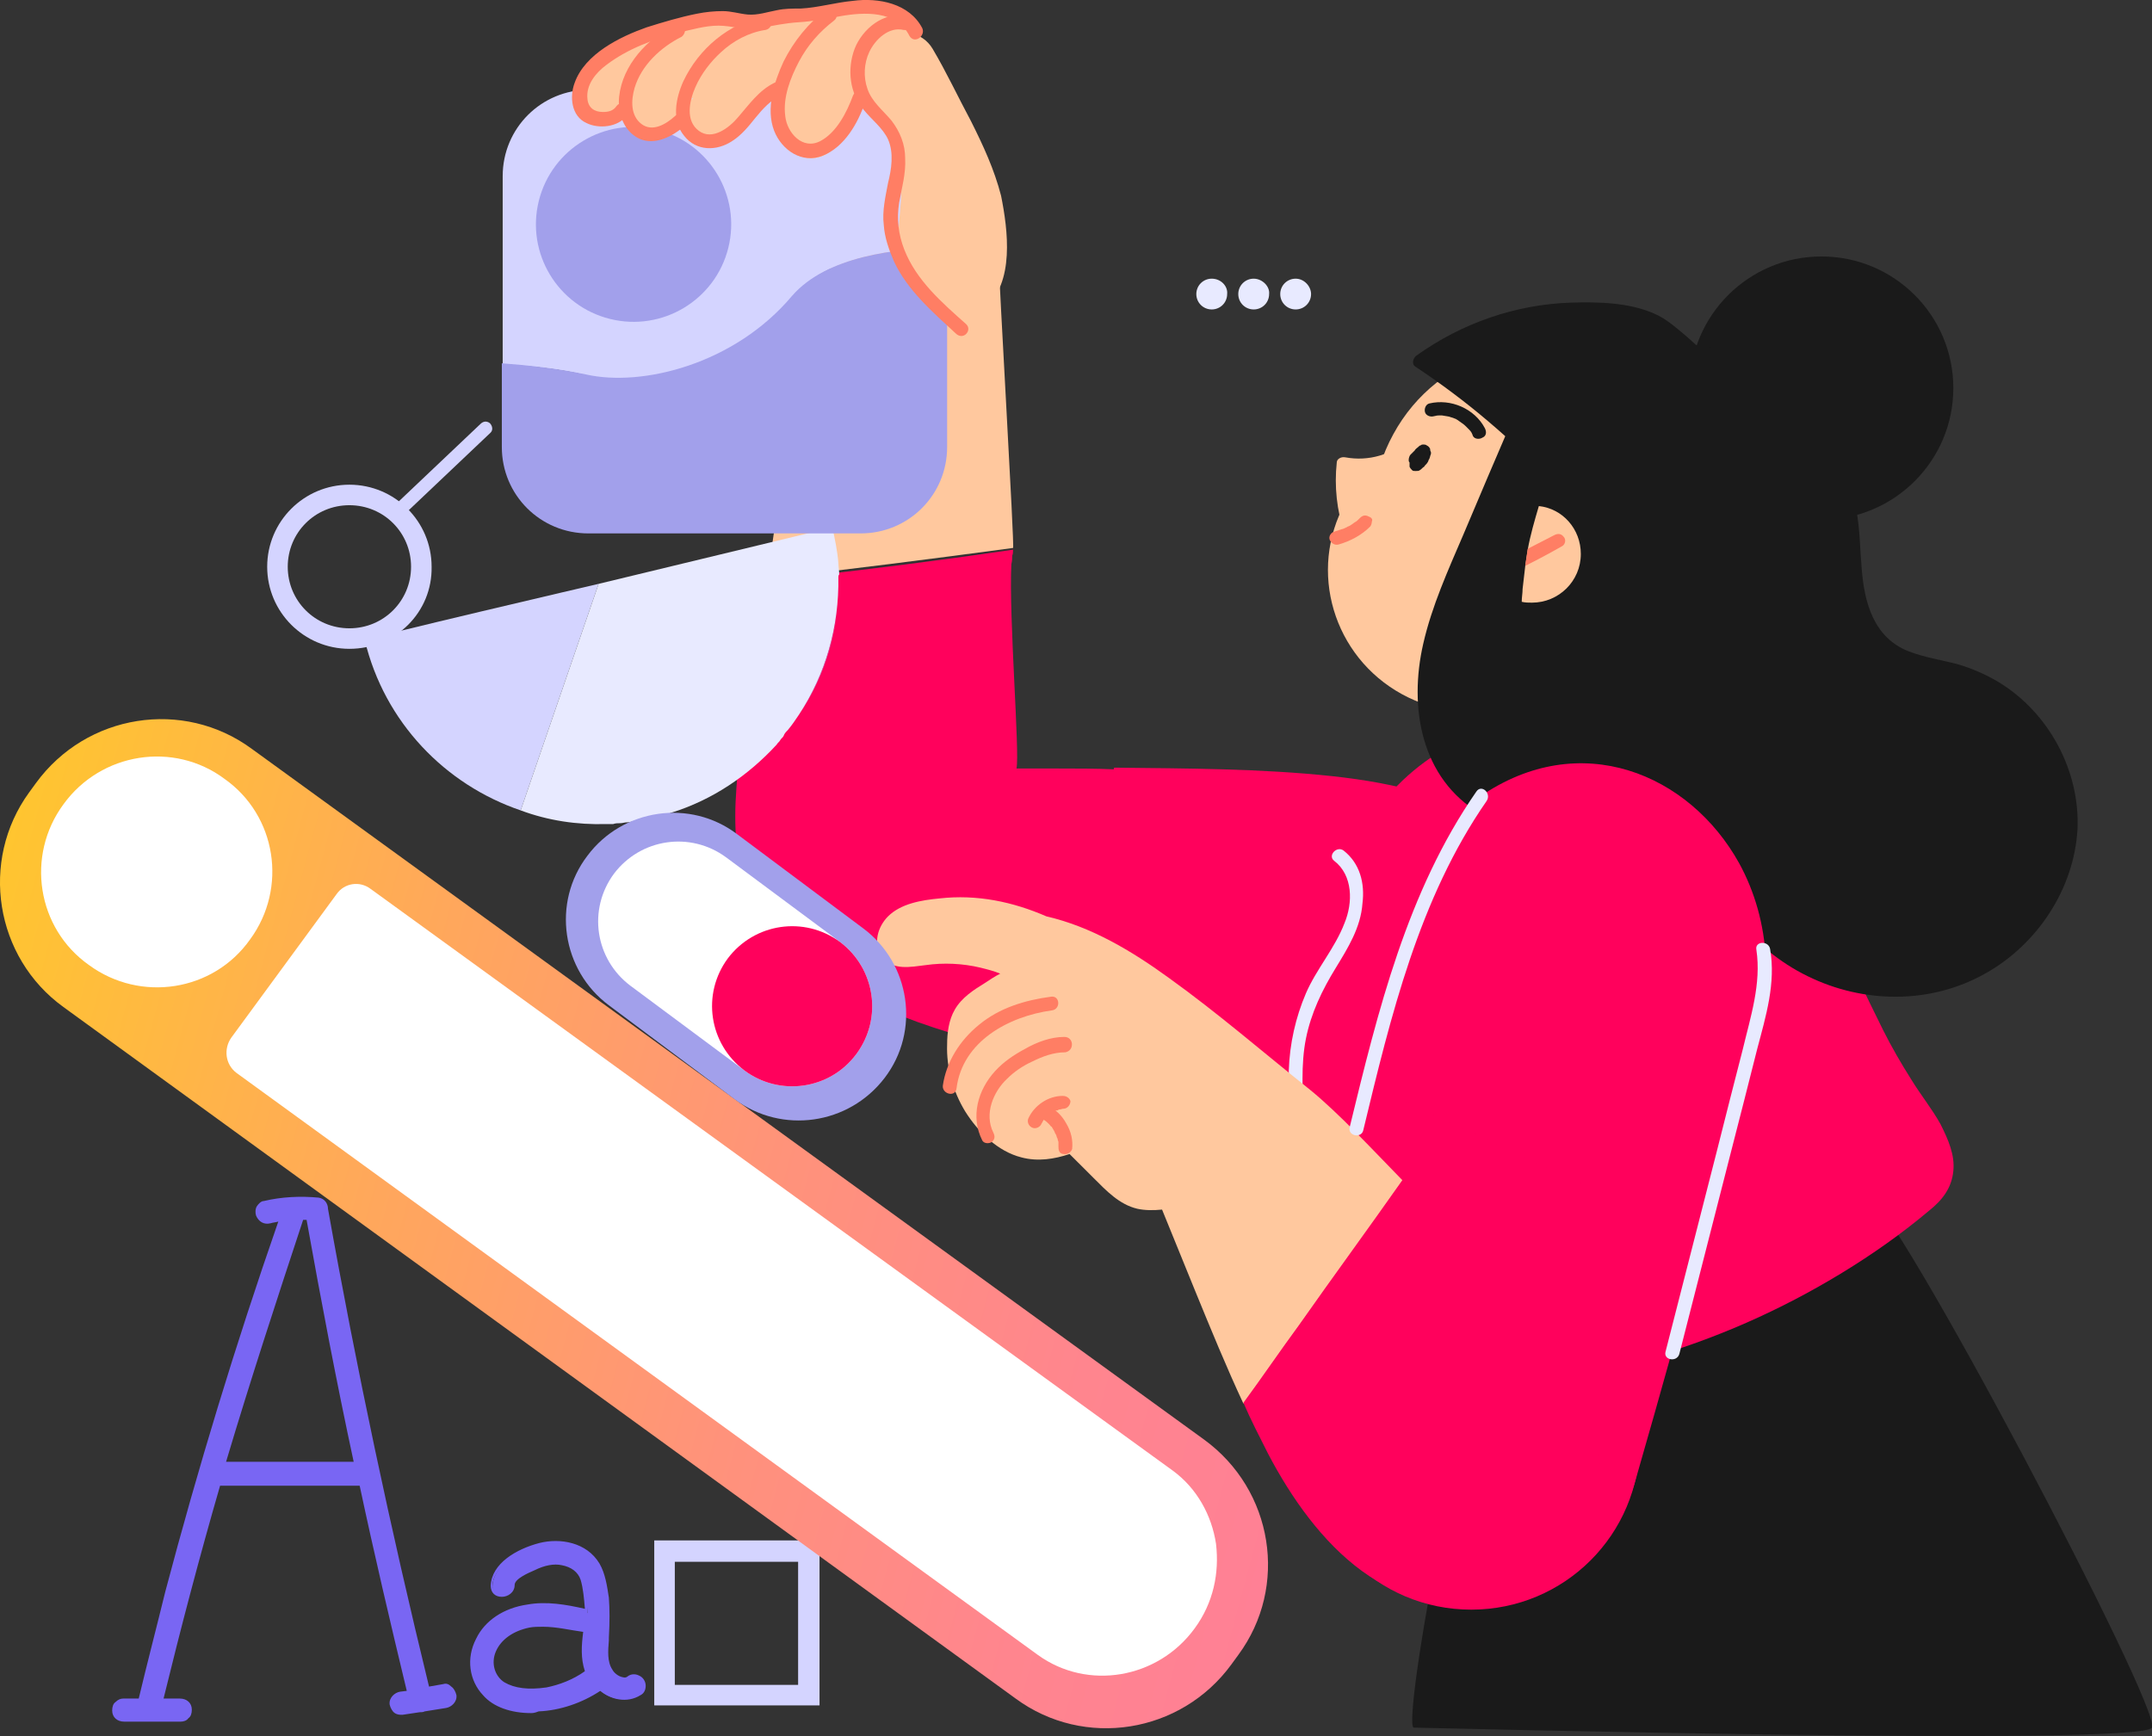
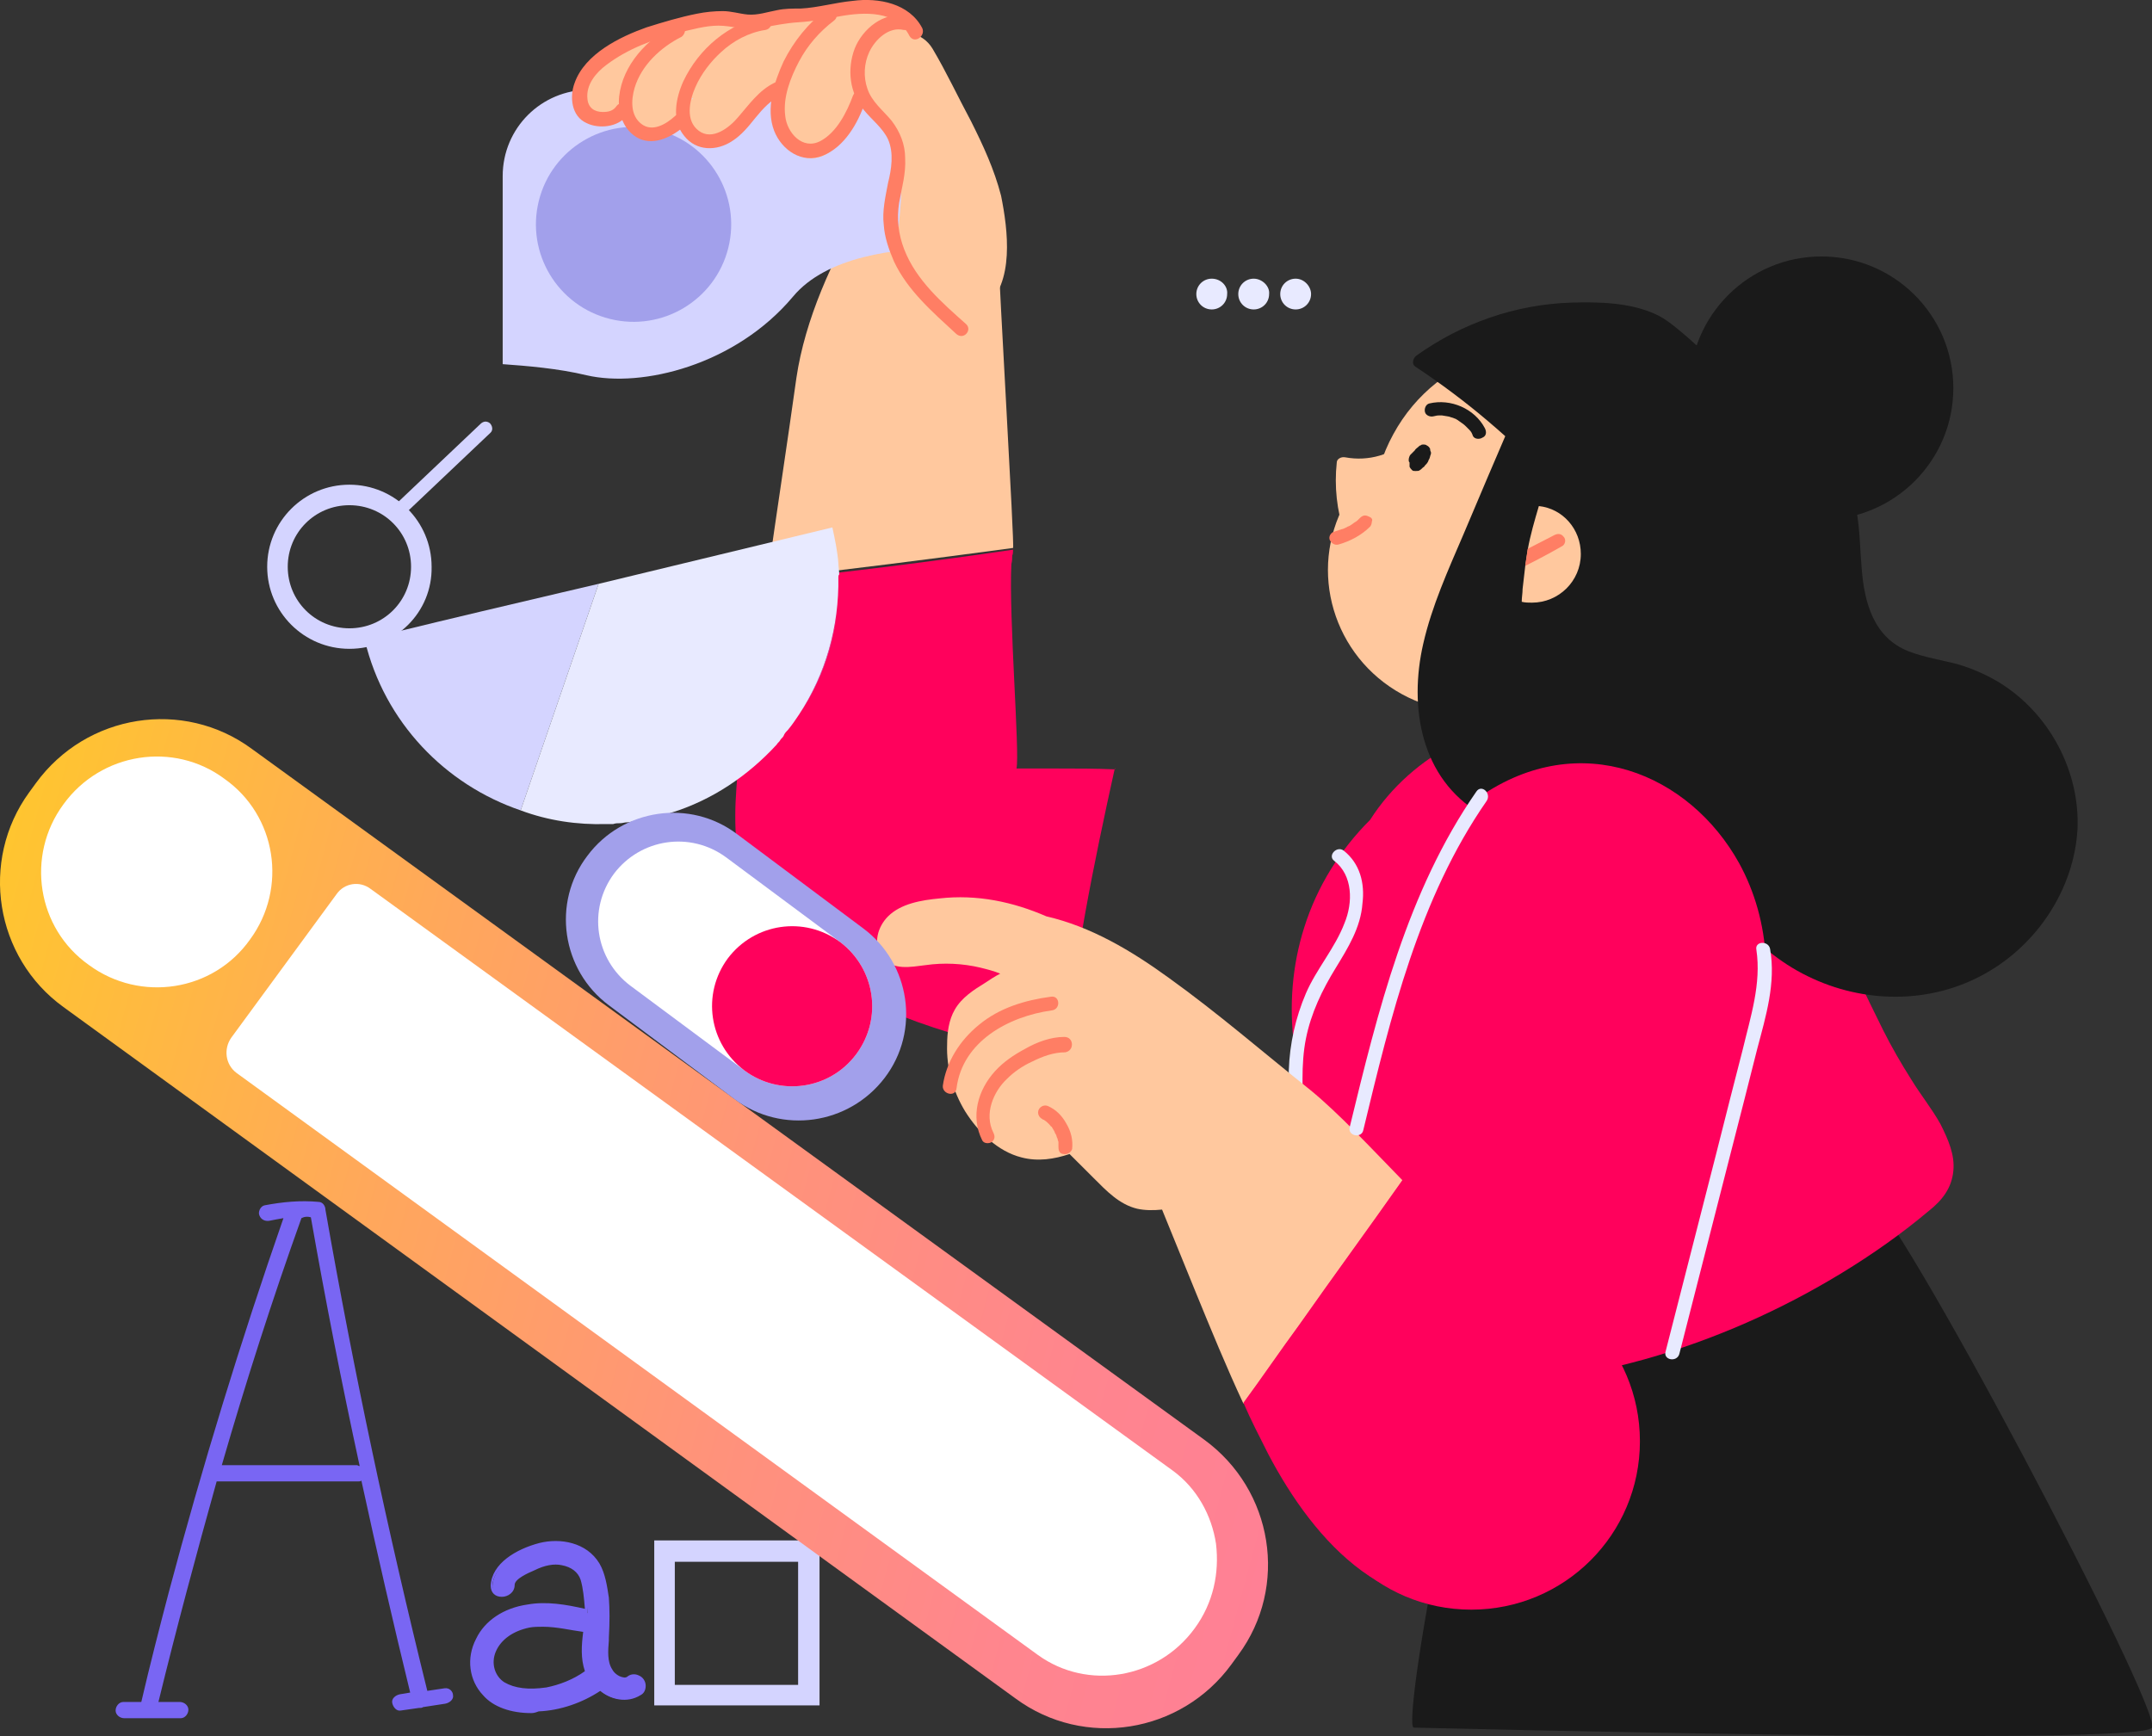
<svg xmlns="http://www.w3.org/2000/svg" width="378" height="305" viewBox="0 0 378 305" fill="none">
  <rect x="0" y="0" width="378" height="305" fill="#333333" stroke="none" />
  <g clip-path="url(#clip0_842_4231)">
    <path d="M78.067 296.59L75.059 297.041C68.139 269.109 62.123 240.876 57.159 212.494C57.159 211.893 56.708 211.142 55.956 211.142C52.797 210.842 49.638 211.142 46.479 211.743C45.727 211.893 45.276 212.944 45.577 213.545C45.878 214.296 46.63 214.596 47.382 214.446C48.134 214.296 48.886 214.146 49.788 213.996C42.268 235.62 35.499 257.696 29.633 279.771C27.978 286.078 26.323 292.536 24.819 298.993H21.66C20.908 298.993 20.307 299.744 20.307 300.495C20.307 301.246 21.059 301.846 21.811 301.846H31.738C32.49 301.846 33.092 301.095 33.092 300.345C33.092 299.594 32.34 298.993 31.588 298.993H27.828C30.986 286.078 34.446 273.163 38.056 260.249H62.875C63.176 260.249 63.326 260.249 63.477 260.098C66.184 272.563 69.042 285.027 72.05 297.341L70.245 297.641C69.493 297.792 68.741 298.392 68.892 299.143C69.042 299.894 69.644 300.645 70.396 300.495L73.555 300.044C73.855 300.044 74.156 300.044 74.307 299.894L78.218 299.293C78.97 299.143 79.722 298.543 79.571 297.792C79.571 297.191 78.97 296.44 78.067 296.59ZM62.724 257.395H38.959C43.17 242.829 47.833 228.262 52.947 213.996C53.549 213.695 54 213.695 54.602 213.845C57.159 228.412 60.017 242.979 63.176 257.545C62.875 257.545 62.875 257.395 62.724 257.395Z" fill="#7966F3" />
-     <path d="M31.738 302.447H21.811C20.608 302.447 19.705 301.696 19.705 300.495C19.705 299.894 19.855 299.293 20.307 298.993C20.758 298.543 21.209 298.392 21.66 298.392H24.368C25.872 292.085 27.527 285.778 29.031 279.621C34.747 257.996 41.365 236.221 48.886 214.596C48.435 214.746 47.984 214.746 47.532 214.897C46.329 215.197 45.426 214.596 44.975 213.545C44.825 213.094 44.825 212.344 45.126 211.893C45.426 211.443 45.878 210.992 46.329 210.992C49.488 210.241 52.797 210.091 55.956 210.391C57.009 210.542 57.61 211.443 57.61 212.344C62.574 240.276 68.591 268.508 75.36 296.29L77.917 295.839C78.368 295.689 78.819 295.839 79.27 296.29C79.722 296.59 80.023 297.191 80.173 297.792C80.323 298.993 79.27 299.894 78.368 300.044L74.608 300.645C74.307 300.795 74.006 300.795 73.705 300.795L70.697 301.246C70.246 301.246 69.794 301.246 69.343 300.945C68.892 300.645 68.591 300.044 68.441 299.444C68.29 298.242 69.343 297.341 70.246 297.191L71.449 297.041C68.591 285.177 65.733 273.013 63.176 260.999C63.025 260.999 38.658 260.999 38.658 260.999C35.048 273.464 31.738 286.078 28.73 298.392H31.588C32.791 298.392 33.694 299.143 33.694 300.345C33.694 300.945 33.544 301.546 33.092 301.846C32.791 302.297 32.19 302.447 31.738 302.447ZM21.66 299.594C21.36 299.594 21.209 299.744 21.209 299.894C21.059 300.044 20.908 300.345 20.908 300.495C20.908 300.945 21.36 301.246 21.811 301.246H31.738C32.039 301.246 32.19 301.095 32.19 300.945C32.34 300.795 32.491 300.495 32.491 300.345C32.491 299.894 32.039 299.594 31.588 299.594H27.076L27.226 298.843C30.234 286.078 33.694 273.013 37.454 260.098L37.605 259.798H62.875C63.025 259.798 63.176 259.798 63.176 259.648L63.928 259.197L64.078 259.948C66.786 272.413 69.644 285.027 72.652 297.191L72.803 297.792L70.396 298.242C69.945 298.242 69.493 298.693 69.493 299.143C69.493 299.444 69.644 299.594 69.945 299.894C70.095 300.044 70.246 300.044 70.396 300.044L73.555 299.594C73.705 299.594 74.006 299.594 74.156 299.594C74.307 299.594 78.218 298.993 78.218 298.993C78.669 298.993 79.12 298.543 79.12 298.092C79.12 297.792 78.97 297.641 78.669 297.491C78.518 297.341 78.368 297.341 78.218 297.341L74.608 297.942L74.457 297.341C67.538 269.409 61.521 240.876 56.557 212.644C56.557 212.193 56.407 211.743 55.956 211.743C52.797 211.443 49.638 211.743 46.63 212.344C46.48 212.344 46.329 212.494 46.179 212.644C46.028 212.794 46.028 213.094 46.028 213.245C46.329 213.845 46.78 213.845 47.081 213.845C47.833 213.695 48.585 213.545 49.488 213.395L50.39 213.245L50.09 214.146C42.569 235.921 35.8 257.996 29.933 279.921C28.279 286.078 26.624 292.536 25.12 299.143L24.97 299.594H21.66ZM63.778 258.296L62.725 258.146H38.056L38.357 257.395C42.569 242.829 47.382 228.262 52.346 213.995C52.346 213.845 52.496 213.395 52.496 213.395H52.947C53.549 213.395 54 213.395 54.602 213.395H55.053L55.204 213.845C57.761 228.412 60.619 243.129 63.778 257.545V258.296ZM39.711 256.795H62.123C59.114 242.829 56.407 228.562 53.85 214.296C53.7 214.296 53.549 214.296 53.248 214.296C48.585 228.412 43.922 242.678 39.711 256.795Z" fill="#7966F3" />
    <path d="M143.8 299.594H114.92V270.611H143.951V299.594H143.8ZM118.53 295.99H140.19V274.365H118.53V295.99Z" fill="#D4D4FF" />
    <path d="M110.108 295.239C108.904 295.99 107.25 294.938 106.498 293.887C105.445 292.235 105.746 289.833 105.896 288.03C106.046 285.628 106.197 283.375 105.896 280.972C105.746 279.02 105.445 276.918 104.392 275.116C102.436 271.812 98.074 270.911 94.615 271.812C91.305 272.563 86.642 274.815 86.492 278.72C86.492 280.522 89.35 280.372 89.35 278.57C89.35 277.068 92.058 275.866 93.111 275.416C94.765 274.665 96.57 274.215 98.375 274.515C100.18 274.815 101.534 275.866 102.286 277.518C103.038 279.32 103.038 281.423 103.188 283.375C99.729 282.624 96.119 282.024 92.659 282.624C89.2 283.225 85.74 285.027 84.085 288.331C82.581 291.334 82.882 295.089 85.289 297.491C87.545 299.894 91.005 300.495 94.163 300.345C98.074 300.194 101.835 298.693 104.994 296.59C106.799 298.392 109.506 299.143 111.612 297.641C113.266 296.59 111.612 294.188 110.108 295.239ZM88.297 296.29C86.191 294.938 85.59 292.385 86.492 290.133C87.545 287.43 90.102 285.928 92.81 285.478C96.269 284.877 99.729 285.628 103.038 286.529C102.888 289.082 102.587 291.785 103.489 294.188C101.233 295.689 98.826 296.891 96.119 297.341C93.562 297.642 90.553 297.642 88.297 296.29Z" fill="#7966F3" />
    <path d="M93.26 300.945C89.801 300.945 86.642 299.894 84.837 297.792C82.43 295.239 81.829 291.334 83.633 287.88C85.138 284.727 88.447 282.474 92.659 281.873C95.968 281.273 99.427 281.873 102.737 282.624C102.586 280.822 102.436 279.02 101.984 277.518C101.533 276.167 100.33 275.266 98.675 274.966C97.322 274.665 95.667 274.966 93.862 275.867C92.809 276.317 90.402 277.368 90.402 278.419C90.402 279.771 89.199 280.522 88.146 280.522C86.943 280.522 86.191 279.771 86.191 278.57C86.341 274.665 90.703 272.112 94.764 271.061C98.374 270.16 103.037 270.911 105.294 274.665C106.347 276.467 106.647 278.72 106.948 280.672C107.099 282.774 107.099 284.877 106.948 287.73V288.181C106.798 289.983 106.647 291.935 107.55 293.287C107.851 293.887 108.603 294.488 109.355 294.638C109.806 294.788 110.107 294.638 110.257 294.488C110.859 294.037 111.611 294.037 112.213 294.338C112.965 294.638 113.416 295.389 113.416 296.14C113.416 296.891 113.115 297.491 112.514 297.792C110.107 299.293 107.249 298.543 105.444 297.041C102.285 299.143 98.374 300.495 94.614 300.645C93.862 300.945 93.561 300.945 93.26 300.945ZM95.366 282.925C94.464 282.925 93.561 282.925 92.659 283.075C88.898 283.676 85.89 285.778 84.536 288.481C83.032 291.484 83.483 294.788 85.589 297.041C88.146 299.744 92.358 299.744 94.012 299.744C97.773 299.594 101.383 298.242 104.542 295.99L104.993 295.689L105.294 295.99C106.798 297.491 109.054 298.242 111.16 297.041C111.31 296.891 111.461 296.74 111.461 296.59C111.461 296.44 111.461 296.14 111.31 295.99C111.16 295.689 110.709 295.389 110.107 295.689C109.505 295.99 108.904 296.14 108.152 295.99C107.249 295.839 106.196 295.089 105.595 294.037C104.542 292.235 104.692 289.983 104.842 288.181V287.73C105.143 285.027 105.143 282.925 104.842 280.822C104.692 278.87 104.391 276.918 103.338 275.266C101.533 272.112 97.472 271.512 94.163 272.262C90.703 273.163 86.642 275.266 86.491 278.57C86.491 279.17 86.943 279.17 87.093 279.17C87.544 279.17 88.146 278.87 88.146 278.269C88.146 276.467 90.854 275.266 92.207 274.665C94.464 273.614 96.269 273.314 97.923 273.614C100.029 273.914 101.533 275.116 102.285 277.068C103.037 279.02 103.188 281.123 103.188 283.225V284.126L102.436 283.976C100.179 283.375 97.773 282.925 95.366 282.925ZM93.26 298.092C91.154 298.092 89.349 297.642 87.996 296.741C85.739 295.239 84.837 292.536 85.89 289.833C86.943 287.28 89.349 285.478 92.659 284.877C96.269 284.276 99.728 285.027 103.188 285.928L103.639 286.078V286.979C103.489 289.382 103.188 291.785 104.09 294.037L104.241 294.488L103.789 294.788C101.383 296.44 98.826 297.642 96.118 298.092C95.216 297.942 94.163 298.092 93.26 298.092ZM95.366 285.778C94.614 285.778 93.712 285.778 92.959 285.928C90.102 286.529 87.996 288.03 87.093 290.133C86.191 292.235 86.943 294.488 88.597 295.539C90.402 296.59 92.809 296.891 95.968 296.44C98.224 295.99 100.631 295.089 102.737 293.587C101.984 291.334 102.135 289.082 102.436 286.679C100.179 286.379 97.773 285.778 95.366 285.778Z" fill="#7966F3" />
    <path d="M343.104 68.178C343.104 80.943 332.725 91.305 319.94 91.305C307.154 91.305 296.775 80.943 296.775 68.178C296.775 55.413 307.154 45.052 319.94 45.052C332.725 45.052 343.104 55.413 343.104 68.178Z" fill="#1A1A1A" />
    <path d="M159.445 29.434C157.489 33.338 153.428 35.291 149.367 36.492C141.545 38.594 132.971 37.393 126.202 32.888C122.893 30.635 119.734 27.632 118.23 23.877C116.726 20.273 117.177 15.768 119.885 12.915C120.336 12.464 120.938 12.464 121.389 12.614C123.044 11.413 125.15 10.512 126.654 9.761C131.016 7.809 135.679 6.908 140.492 6.908C144.704 6.908 148.916 7.659 152.826 9.161C154.782 9.911 156.737 10.662 158.392 12.164C159.896 13.515 160.648 15.318 160.949 17.27C161.4 21.024 161.25 25.83 159.445 29.434Z" fill="#FF7E64" />
    <path d="M195.845 134.855C192.085 151.824 188.625 168.944 186.971 186.214C171.477 183.36 155.834 179.005 142.898 170.746C131.015 163.087 128.308 152.125 129.36 138.309C130.113 127.046 132.67 115.633 134.324 104.37C134.475 103.769 134.475 103.168 134.625 102.568C134.625 102.418 134.625 102.117 134.776 101.967C149.216 100.465 163.656 98.663 177.945 96.561C177.945 96.861 177.945 97.312 177.795 97.612C177.795 98.062 177.795 98.513 177.645 99.114C177.193 108.575 179.149 132.302 178.547 135.005C180.954 135.005 183.21 135.005 185.617 135.005C189.076 135.005 192.386 135.005 195.845 135.155V134.855Z" fill="#FF015C" />
    <path d="M177.945 96.26C163.505 98.213 149.216 100.015 134.775 101.667C136.43 89.953 138.235 78.24 139.89 66.376C141.394 56.164 146.207 45.502 151.472 36.792C153.427 33.639 156.436 28.082 160.346 27.031C165.31 25.679 172.681 32.137 174.185 36.492C175.087 39.045 175.238 41.748 175.388 44.451C175.388 48.506 178.246 96.26 177.945 96.26Z" fill="#FFC89E" />
-     <path d="M270.152 176.152C265.338 185.313 256.313 191.019 245.935 191.77C239.467 192.221 232.999 191.77 226.531 191.32C220.213 190.869 213.745 190.268 207.428 189.367C200.659 188.466 193.74 187.415 186.82 186.214C188.475 168.944 191.935 151.824 195.695 134.855C208.48 135.005 221.416 135.005 234.052 136.356C245.032 137.558 256.765 140.111 265.489 147.319C269.851 150.923 272.558 155.879 273.01 161.585C273.762 166.541 272.558 171.647 270.152 176.152Z" fill="#FF015C" />
    <path d="M166.364 30.785V43.55C157.339 43.55 145.155 45.052 139.289 52.11C129.211 64.124 112.815 68.178 103.038 65.926C98.074 64.724 92.509 64.274 88.297 63.973V30.936C88.297 22.526 95.066 15.768 103.489 15.768H151.322C159.595 15.618 166.364 22.376 166.364 30.785Z" fill="#D4D4FF" />
    <path d="M127.927 43.545C130.212 34.37 124.614 25.081 115.423 22.8C106.232 20.518 96.929 26.108 94.644 35.284C92.358 44.46 97.957 53.748 107.148 56.029C116.339 58.311 125.642 52.721 127.927 43.545Z" fill="#A2A0EB" />
    <path d="M161.699 8.86C161.85 7.809 161.248 6.457 159.593 4.655C159.443 4.355 159.142 3.904 158.992 3.604C158.691 3.154 158.24 3.003 157.788 3.154C155.231 1.502 151.772 0.751 148.613 1.502C147.56 1.802 146.507 2.102 145.604 2.553C141.242 2.403 137.031 3.304 132.969 4.956C128.607 4.205 124.245 3.904 120.184 5.406C116.875 4.956 113.265 6.007 110.256 7.509C106.947 9.01 100.93 12.014 101.983 16.669C102.435 18.771 104.24 20.123 106.195 20.574C107.699 20.874 109.354 20.724 110.858 20.423C111.309 21.475 111.911 22.376 112.813 23.127C115.07 24.929 117.476 23.877 119.733 22.226C120.334 23.277 121.237 24.178 122.591 24.628C125.298 25.529 128.006 24.028 129.961 22.226C132.067 20.423 133.721 18.021 135.978 16.369C136.128 16.219 136.279 16.219 136.429 16.068C135.978 18.771 135.978 21.775 137.181 24.178C138.384 26.581 141.092 28.383 143.799 27.632C146.357 27.031 147.861 24.478 148.763 22.226C150.267 18.321 152.975 15.918 156.284 13.666C158.691 11.864 161.398 10.662 161.699 8.86ZM121.538 17.42C121.538 17.27 121.688 17.27 121.688 17.27C121.838 17.42 121.688 17.42 121.538 17.42Z" fill="#FFC89E" />
    <path d="M105.143 102.568L91.455 142.363C78.218 137.858 67.538 126.896 64.079 112.479C63.928 112.179 105.143 102.568 105.143 102.568Z" fill="#D4D4FF" />
    <path d="M114.619 143.565C114.92 143.415 115.221 143.415 115.672 143.264C115.522 143.264 115.221 143.415 115.07 143.415C114.77 143.565 114.77 143.565 114.619 143.565Z" fill="#E8EAFF" />
    <path d="M147.26 101.366C147.411 110.076 145.004 118.486 140.341 125.544C139.739 126.445 139.138 127.346 138.385 128.247C138.085 128.548 137.784 128.848 137.633 129.298C137.483 129.599 137.182 129.749 137.032 130.049C136.881 130.35 136.58 130.5 136.43 130.8C131.466 136.206 125.149 140.561 117.778 142.814C117.477 142.964 117.177 142.964 116.725 143.114C116.424 143.264 116.124 143.264 115.672 143.415C115.372 143.565 115.071 143.565 114.619 143.715C113.566 144.015 112.514 144.165 111.31 144.316C110.859 144.316 110.558 144.466 110.107 144.466C109.656 144.466 109.355 144.616 108.904 144.616C108.452 144.616 108.151 144.616 107.7 144.766C107.249 144.766 106.948 144.766 106.497 144.766C101.383 144.916 96.268 144.165 91.455 142.363L105.143 102.568L146.207 92.656C146.658 94.759 147.11 96.861 147.26 98.964C147.26 99.564 147.411 100.315 147.411 100.916C147.26 101.066 147.26 101.216 147.26 101.366Z" fill="#E8EAFF" />
    <path d="M138.385 128.247C139.137 127.346 139.739 126.445 140.34 125.544C139.739 126.445 139.137 127.346 138.385 128.247Z" fill="#A2A0EB" />
    <path d="M147.259 104.82C146.808 112.479 144.401 119.537 140.34 125.544C144.401 119.387 146.808 112.179 147.259 104.82Z" fill="#A2A0EB" />
-     <path d="M166.364 43.55V78.54C166.364 86.95 159.595 93.707 151.172 93.707H103.339C94.915 93.707 88.147 86.95 88.147 78.54V63.823C92.358 64.124 97.924 64.724 102.887 65.775C112.815 68.028 129.06 63.973 139.138 51.96C145.155 45.052 157.339 43.55 166.364 43.55Z" fill="#A2A0EB" />
    <path d="M249.545 77.789C249.394 79.141 248.642 80.342 247.89 81.543C246.837 83.195 245.634 84.847 244.581 86.499C243.378 88.151 242.325 89.953 241.122 91.605C240.219 92.806 239.166 94.008 237.662 94.458C237.06 94.609 236.308 94.308 236.158 93.707C234.804 89.653 234.353 85.448 234.804 81.243C234.804 80.642 235.556 80.192 236.308 80.342C240.369 81.093 244.581 79.892 247.439 77.038C247.589 75.837 249.545 75.687 249.846 76.888C249.846 76.888 249.846 77.339 249.545 77.789Z" fill="#FFC89E" />
    <path d="M307.605 110.827C297.076 126.745 275.566 131.1 259.622 120.588C243.678 110.076 239.315 88.602 249.845 72.683C260.374 56.765 281.884 52.41 297.828 62.922C313.772 73.584 318.134 95.059 307.605 110.827Z" fill="#FFC89E" />
    <path d="M296.776 104.52C288.955 118.936 270.904 124.192 256.615 116.383C242.175 108.575 236.91 90.554 244.732 76.287C252.553 61.871 270.604 56.615 284.893 64.424C299.333 72.233 304.598 90.103 296.776 104.52Z" fill="#FFC89E" />
    <path d="M327.46 209.19C332.575 210.542 379.806 300.345 378.001 303.498C376.196 306.802 250.597 303.498 248.341 303.498C246.084 303.498 257.667 237.873 265.94 226.31C274.213 214.746 327.46 209.19 327.46 209.19Z" fill="#1A1A1A" />
    <path d="M288.052 253.191C288.052 269.559 274.815 282.774 258.419 282.774C242.024 282.774 228.787 269.559 228.787 253.191C228.787 236.822 242.024 223.607 258.419 223.607C274.815 223.607 288.052 236.822 288.052 253.191Z" fill="#FF015C" />
    <path d="M279.929 112.029C273.311 124.042 258.269 128.548 246.235 121.94C234.202 115.332 229.689 100.315 236.308 88.301C242.926 76.288 257.968 71.782 270.001 78.39C282.035 84.847 286.547 99.865 279.929 112.029Z" fill="#FFC89E" />
    <path d="M251.198 78.841C251.048 78.54 250.897 78.39 250.596 78.24C250.446 78.09 250.145 78.09 249.995 78.09C249.844 78.09 249.694 78.09 249.543 78.24C249.393 78.24 249.243 78.39 249.092 78.54C248.942 78.69 248.641 78.841 248.49 79.141C248.34 79.291 248.34 79.291 248.19 79.441C248.039 79.591 247.889 79.742 247.738 79.892C247.588 80.042 247.438 80.492 247.438 80.793C247.438 80.943 247.438 81.093 247.588 81.243C247.588 81.393 247.588 81.694 247.588 81.694C247.588 81.844 247.588 81.844 247.588 81.994C247.738 82.294 247.889 82.445 248.039 82.595C248.19 82.745 248.34 82.745 248.641 82.745C248.942 82.745 249.243 82.745 249.393 82.595C249.694 82.445 249.844 82.144 250.145 81.994C250.295 81.694 250.596 81.544 250.747 81.243C250.897 81.093 250.897 80.793 251.048 80.642C251.198 80.342 251.198 80.042 251.348 79.742V79.441C251.198 79.141 251.198 78.991 251.198 78.841Z" fill="#1A1A1A" />
    <path d="M260.825 75.236C259.02 71.782 254.809 69.98 251.048 70.881C250.447 71.032 250.146 71.782 250.296 72.383C250.447 72.984 251.199 73.284 251.8 73.134C252.402 72.984 252.552 72.984 252.703 72.984C252.853 72.984 253.154 72.984 253.304 72.984C254.057 73.134 254.508 73.134 254.809 73.284C255.41 73.434 255.561 73.585 255.711 73.585C255.862 73.735 256.012 73.735 256.162 73.885C256.764 74.335 257.065 74.486 257.366 74.786C257.516 74.936 257.667 75.086 257.817 75.236C257.967 75.386 257.967 75.386 258.118 75.537C258.419 75.837 258.569 76.137 258.72 76.588C259.02 77.189 259.923 77.189 260.374 76.888C261.126 76.588 261.126 75.837 260.825 75.236Z" fill="#1A1A1A" />
    <path d="M240.669 90.854C240.368 90.704 240.068 90.554 239.767 90.554C239.466 90.554 239.165 90.704 238.864 91.004C238.714 91.155 238.563 91.305 238.563 91.305C238.413 91.455 238.263 91.605 237.962 91.755C237.511 92.056 237.21 92.356 236.758 92.506C236.608 92.506 236.608 92.656 236.458 92.656C236.157 92.806 235.856 92.957 235.706 92.957C235.254 93.107 234.803 93.257 234.352 93.407C233.75 93.557 233.299 94.308 233.6 94.909C233.9 95.51 234.502 95.81 235.104 95.66C237.21 95.059 239.165 94.008 240.669 92.506C240.82 92.356 240.97 91.906 240.97 91.605C241.121 91.305 240.97 91.004 240.669 90.854Z" fill="#FF7E64" />
    <path d="M301.589 66.827C301.438 66.677 301.288 66.526 301.137 66.376C296.625 68.929 292.112 71.482 287.6 74.035C285.193 75.386 282.636 76.738 280.229 78.09C278.123 79.291 275.867 80.642 273.46 81.093C271.054 81.544 269.098 80.492 267.293 79.141C265.338 77.489 263.382 75.687 261.427 74.035C257.366 70.581 253.154 67.427 248.641 64.424C247.889 63.973 248.19 62.922 248.792 62.472C256.764 56.765 266.24 53.461 276.017 53.161C280.831 53.011 286.246 53.161 290.608 55.113C292.714 56.014 294.519 57.666 296.324 59.168C297.978 60.67 299.633 62.171 301.288 63.523C302.04 63.373 302.792 64.124 302.792 64.874C302.792 64.874 302.942 65.025 303.093 65.025C304.446 65.926 302.792 67.728 301.589 66.827Z" fill="#1A1A1A" />
    <path d="M343.103 205.736C342.803 208.74 341.148 210.842 338.892 212.644C334.078 216.699 328.964 220.303 323.549 223.607C312.719 230.214 301.137 235.32 288.953 238.774C282.936 240.426 276.92 241.778 270.752 242.679C267.895 243.129 264.736 244.03 262.329 241.778C260.223 239.675 258.569 236.672 257.064 234.269C253.605 228.713 250.446 222.856 247.739 216.699C246.836 214.596 245.933 212.494 245.181 210.391C244.73 210.241 244.279 210.091 243.828 209.941C240.067 208.74 237.209 206.487 234.953 203.333C226.68 192.07 224.875 176.152 229.087 162.937C231.343 155.729 235.404 149.271 240.669 144.015C248.039 132.452 261.727 125.544 275.716 125.995C297.828 126.746 312.117 145.367 321.895 163.087C325.053 168.944 327.761 174.951 330.769 180.958C332.273 183.961 333.928 186.814 335.733 189.668C337.388 192.371 339.343 194.774 340.847 197.477C342.201 200.18 343.404 202.883 343.103 205.736Z" fill="#FF015C" />
    <path d="M236.006 149.421C234.802 148.52 233.148 150.323 234.351 151.224C237.66 153.776 237.66 158.582 236.156 162.186C234.501 166.541 231.192 170.295 229.387 174.5C227.582 178.705 226.529 183.36 226.379 188.016C226.379 190.268 226.379 192.671 226.83 194.924C227.131 196.576 228.034 198.077 229.839 198.227C231.343 198.378 231.192 195.825 229.688 195.825C228.786 195.825 228.786 190.268 228.786 189.517C228.786 187.115 228.936 184.712 229.387 182.459C230.29 177.954 232.245 173.9 234.652 169.995C236.758 166.541 239.014 162.937 239.315 158.732C239.766 155.128 238.864 151.674 236.006 149.421Z" fill="#E8EAFF" />
    <path d="M364.914 145.667C364.312 156.179 357.844 165.94 348.669 171.046C339.042 176.452 327.309 176.302 317.532 171.497C312.568 169.094 308.357 165.49 304.747 161.285C301.287 157.23 298.279 152.275 293.465 149.722C288.201 146.868 281.582 147.92 275.716 147.319C270.301 146.868 264.735 145.667 260.073 142.964C249.543 136.807 247.437 124.192 249.995 113.08C251.499 106.472 254.357 100.165 257.064 93.858C259.922 87.1 262.78 80.342 265.638 73.735C266.089 71.482 267.894 69.53 270 69.079C272.407 67.728 274.813 66.376 277.22 65.175C288.05 59.769 301.588 57.666 311.365 66.526C313.621 68.629 315.577 71.031 317.382 73.434C319.337 75.987 321.293 78.54 322.797 81.243C324.301 83.946 325.504 86.8 326.106 89.803C326.708 93.107 326.708 96.561 327.008 99.865C327.46 105.871 329.114 112.029 335.281 114.431C337.989 115.482 340.997 115.933 343.855 116.684C346.412 117.435 348.819 118.486 351.075 119.837C359.95 125.244 365.365 135.455 364.914 145.667Z" fill="#1A1A1A" />
-     <path d="M299.333 216.699C295.572 230.815 291.661 244.781 287.6 258.897C286.848 261.75 285.795 264.453 284.291 266.856C281.433 271.512 276.469 274.215 271.656 275.716C266.241 277.518 260.224 278.269 254.809 276.617C249.845 275.116 245.784 271.512 242.775 267.157C239.617 262.351 237.36 256.795 235.856 251.238C234.051 244.931 233.149 238.323 233.149 231.866C232.998 219.252 236.909 206.637 239.767 194.473C240.068 193.122 240.369 191.77 240.67 190.418C259.773 200.029 279.477 208.589 299.333 216.699Z" fill="#FF015C" />
    <path d="M277.672 97.312C277.672 102.117 273.761 105.871 269.098 105.871C268.496 105.871 267.895 105.871 267.293 105.721C267.293 104.97 267.443 104.22 267.443 103.469C267.594 102.117 267.744 100.766 267.895 99.564C268.045 98.513 268.195 97.612 268.346 96.561C268.797 94.008 269.549 91.455 270.301 88.902C274.513 89.353 277.672 92.957 277.672 97.312Z" fill="#FFC89E" />
    <path d="M274.362 95.96C272.257 97.162 270 98.363 267.895 99.414C268.045 98.363 268.195 97.462 268.346 96.411C269.85 95.66 271.505 94.759 273.009 94.008C273.61 93.707 274.212 93.707 274.663 94.308C275.115 94.759 274.964 95.66 274.362 95.96Z" fill="#FF7E64" />
    <path d="M246.385 207.388C240.368 215.948 234.201 224.357 228.184 232.917C224.875 237.422 221.716 242.078 218.407 246.583C215.399 240.126 212.691 233.518 209.984 226.91C208.028 222.105 206.073 217.299 204.117 212.494C202.613 212.644 201.109 212.644 199.755 212.344C196.597 211.593 194.34 209.19 192.084 206.937L187.872 202.733C185.165 203.634 182.307 204.084 179.449 203.333C175.237 202.282 171.778 198.828 169.521 195.224C167.415 191.77 166.212 187.565 166.363 183.511C166.363 181.408 166.663 179.156 167.716 177.353C168.92 175.251 171.026 173.9 172.981 172.698C173.883 172.097 174.786 171.497 175.688 171.046C174.636 170.596 173.432 170.295 172.229 169.995C169.07 169.244 165.761 169.094 162.602 169.545C160.045 169.845 156.736 170.596 154.931 168.043C153.276 165.79 154.179 162.787 155.984 160.985C158.24 158.732 161.85 158.131 165.009 157.831C171.627 157.08 177.945 158.432 183.811 160.985C191.633 162.787 198.702 166.992 205.321 171.797C213.895 177.954 221.867 184.862 230.14 191.47C235.104 195.524 240.819 201.681 246.385 207.388Z" fill="#FFC89E" />
    <path d="M11.132 176.903L178.396 298.392C190.43 307.253 207.427 304.549 216.302 292.385L217.505 290.734C226.38 278.72 223.672 261.75 211.488 252.89L44.224 131.551C32.19 122.691 15.193 125.394 6.319 137.558L5.115 139.21C-3.609 151.224 -0.902 168.193 11.132 176.903Z" fill="url(#paint0_linear_842_4231)" />
    <path d="M59.115 157.08L40.614 182.309C39.26 184.261 39.561 186.964 41.516 188.466L182.308 290.734C191.032 297.041 203.366 294.938 209.834 286.078C213.143 281.573 214.196 276.317 213.594 271.211C212.842 266.256 210.285 261.45 205.923 258.296L65.132 156.179C63.177 154.677 60.469 155.128 59.115 157.08Z" fill="white" />
    <path d="M11.132 141.312C4.514 150.322 6.469 163.087 15.645 169.545C24.67 176.152 37.455 174.2 43.923 165.039C50.541 156.029 48.586 143.264 39.411 136.807C30.536 130.199 17.75 132.152 11.132 141.312Z" fill="white" />
    <path d="M300.235 212.644C299.784 213.996 299.483 215.497 299.032 216.999C279.177 208.739 259.623 200.029 240.67 189.818C242.926 180.807 245.182 171.947 246.386 162.637C247.439 153.626 252.403 145.217 259.923 139.961C277.522 127.797 296.776 135.906 305.5 151.674C308.208 156.63 309.862 162.336 310.163 168.493C310.614 183.21 304.146 198.378 300.235 212.644Z" fill="#FF015C" />
    <path d="M186.969 182.159C184.563 182.159 182.156 183.06 180.05 184.261C178.095 185.313 176.29 186.514 174.786 188.166C171.777 191.47 170.423 196.125 172.529 200.33C172.83 200.931 173.733 200.931 174.184 200.63C174.786 200.18 174.786 199.579 174.485 198.978C172.83 195.675 174.485 191.77 176.891 189.517C178.095 188.316 179.599 187.265 181.254 186.514C183.059 185.613 185.014 184.862 187.12 184.862C188.774 184.562 188.624 182.159 186.969 182.159Z" fill="#FF7E64" />
    <path d="M187.271 197.326C186.519 195.975 185.466 194.924 184.112 194.323C183.511 194.023 182.759 194.323 182.458 194.924C182.157 195.524 182.458 196.275 183.06 196.576C183.06 196.576 183.21 196.726 183.36 196.726C183.812 197.026 183.962 197.176 184.263 197.477C184.564 197.777 184.564 197.927 184.714 197.927C184.865 198.228 185.015 198.378 185.165 198.678C185.316 198.978 185.316 199.129 185.466 199.279C185.617 199.579 185.617 199.879 185.767 200.03C185.767 200.33 185.917 200.48 185.917 200.63C185.917 200.78 185.917 200.931 185.917 201.081C185.917 201.381 185.917 201.681 185.917 201.381C185.917 201.681 185.917 201.982 186.068 202.282C186.218 202.582 186.519 202.733 186.82 202.733C187.422 202.883 188.174 202.432 188.324 201.832C188.475 200.33 188.174 198.828 187.271 197.326Z" fill="#FF7E64" />
-     <path d="M186.67 192.521C184.113 192.521 181.706 194.173 180.653 196.425C180.352 197.026 180.653 197.777 181.255 198.077C181.857 198.378 182.609 198.077 182.909 197.477C182.909 197.326 183.06 197.326 183.06 197.176C183.21 196.876 183.361 196.726 183.511 196.425C183.662 196.275 183.662 196.275 183.812 196.125C184.113 195.825 184.263 195.674 184.564 195.524C184.714 195.524 184.714 195.374 184.865 195.374C185.166 195.224 185.467 195.074 185.617 195.074C185.767 195.074 185.918 195.074 185.918 194.924C186.369 194.924 186.519 194.773 186.82 194.773C187.422 194.773 188.024 194.173 188.024 193.422C187.873 192.971 187.422 192.521 186.67 192.521Z" fill="#FF7E64" />
    <path d="M184.563 175.101C180.05 175.702 175.538 177.053 171.928 180.057C168.619 182.76 166.212 186.514 165.61 190.719C165.46 192.221 167.867 192.821 168.017 191.169C169.07 182.91 177.192 178.555 184.713 177.504C186.368 177.354 186.218 174.801 184.563 175.101Z" fill="#FF7E64" />
    <path d="M259.321 139.06C247.137 156.63 242.023 177.654 237.059 198.077C236.758 199.579 239.165 200.029 239.466 198.528C244.279 178.555 249.243 157.831 261.126 140.711C262.029 139.36 260.223 137.708 259.321 139.06Z" fill="#E8EAFF" />
    <path d="M310.915 166.691C310.614 165.19 308.207 165.34 308.508 166.841C309.411 172.848 307.455 178.705 306.101 184.412C304.597 190.268 303.093 196.125 301.589 202.132C298.581 213.845 295.572 225.709 292.564 237.422C292.113 238.924 294.519 239.375 294.971 237.873L304.146 201.982C305.65 196.125 307.154 190.268 308.659 184.261C310.163 178.555 311.968 172.698 310.915 166.691Z" fill="#E8EAFF" />
    <path d="M212.842 48.956C211.338 48.956 210.135 50.158 210.135 51.659C210.135 53.161 211.338 54.362 212.842 54.362C214.346 54.362 215.55 53.161 215.55 51.659C215.7 50.308 214.497 48.956 212.842 48.956Z" fill="#E8EAFF" />
    <path d="M220.213 48.956C218.709 48.956 217.506 50.158 217.506 51.659C217.506 53.161 218.709 54.362 220.213 54.362C221.718 54.362 222.921 53.161 222.921 51.659C223.071 50.308 221.718 48.956 220.213 48.956Z" fill="#E8EAFF" />
    <path d="M227.583 48.956C226.078 48.956 224.875 50.158 224.875 51.659C224.875 53.161 226.078 54.362 227.583 54.362C229.087 54.362 230.29 53.161 230.29 51.659C230.29 50.308 229.087 48.956 227.583 48.956Z" fill="#E8EAFF" />
    <path d="M280.982 263.853C279.478 273.163 274.514 276.617 264.135 280.071C244.731 286.529 230.893 270.911 222.77 255.443C221.266 252.44 219.762 249.586 218.408 246.433C221.717 241.928 224.876 237.272 228.185 232.767C234.202 224.207 240.369 215.798 246.386 207.238C249.545 210.542 252.703 213.695 255.712 216.248C266.542 225.709 275.567 237.873 279.779 251.989C281.132 256.945 281.734 259.498 280.982 263.853Z" fill="#FF015C" />
    <path d="M172.982 54.062C172.832 54.362 172.682 54.513 172.23 54.663C171.328 55.113 170.726 55.414 169.974 55.714C169.222 56.014 168.62 55.564 168.47 54.963C165.913 54.663 163.506 53.762 161.551 51.96C158.091 48.956 157.339 44.902 157.79 40.547C158.241 35.741 158.843 30.485 157.64 25.68C157.188 23.577 155.383 22.676 154.03 21.325C152.676 19.973 151.924 18.321 151.623 16.519C151.172 13.065 152.225 8.71 155.383 6.758C158.241 4.956 162.002 5.556 163.807 8.56C166.214 12.614 168.319 17.12 170.576 21.325C172.682 25.529 174.637 29.734 175.84 34.389C177.044 40.396 178.247 49.707 172.982 54.062Z" fill="#FFC89E" />
    <path d="M169.672 56.915C165.46 53.161 160.947 49.257 158.842 43.85C157.789 41.147 157.488 38.444 157.939 35.591C158.39 33.038 159.142 30.485 158.992 27.782C158.992 25.379 158.09 23.127 156.585 21.174C155.081 19.372 153.126 17.87 152.374 15.618C151.622 13.515 151.772 11.113 152.675 9.161C153.727 6.908 156.134 4.655 158.691 5.256C160.195 5.556 160.647 3.154 159.142 2.853C155.232 1.952 151.471 5.106 150.117 8.56C148.764 12.164 149.215 16.369 151.772 19.372C153.126 21.024 155.081 22.526 155.984 24.478C157.037 26.881 156.585 29.734 155.984 32.137C155.532 34.54 154.931 37.093 155.232 39.495C155.382 41.748 156.134 43.85 157.037 45.953C159.443 51.059 163.805 54.813 167.867 58.567C169.22 59.919 170.875 57.967 169.672 56.915Z" fill="#FF7E64" />
    <path d="M149.817 16.819C148.764 19.673 146.959 23.277 144.101 24.779C140.942 26.43 138.235 23.277 137.934 20.424C137.483 17.12 138.837 13.666 140.341 10.812C141.845 7.959 143.951 5.556 146.508 3.604C147.711 2.703 146.358 0.601 145.154 1.652C141.995 4.055 139.438 7.208 137.633 10.812C135.979 14.417 134.475 19.072 135.979 22.976C137.332 26.43 140.942 28.833 144.553 27.331C148.313 25.83 150.72 21.625 151.923 18.021C152.525 16.369 150.419 15.318 149.817 16.819Z" fill="#FF7E64" />
    <path d="M137.633 14.867C137.182 14.266 136.58 14.266 135.978 14.567C133.271 15.918 131.616 18.321 129.661 20.574C128.156 22.376 125.148 24.779 122.741 22.976C120.335 21.174 121.087 17.72 122.14 15.318C123.193 12.915 124.847 10.812 126.652 9.161C128.758 7.208 131.466 5.707 134.474 5.256C135.978 4.956 135.828 2.553 134.324 2.853C128.006 4.055 122.741 8.56 120.034 14.266C118.68 17.27 117.928 21.174 120.184 23.877C122.29 26.581 125.9 26.581 128.608 24.779C130.262 23.727 131.466 22.226 132.669 20.724C134.023 19.072 135.376 17.57 137.332 16.669C137.934 16.219 137.934 15.318 137.633 14.867Z" fill="#FF7E64" />
    <path d="M120.185 20.273C119.583 19.823 118.981 19.973 118.53 20.423C117.026 21.775 114.619 23.277 112.664 21.775C110.708 20.273 110.859 17.57 111.46 15.468C112.664 11.413 116.123 8.259 119.733 6.457C120.335 6.007 120.485 5.106 120.185 4.655C119.733 4.055 119.132 4.055 118.53 4.355C113.717 6.758 109.355 11.413 108.753 16.97C108.452 19.823 109.505 22.976 112.212 24.328C115.07 25.68 118.229 23.877 120.335 22.075C120.786 21.475 120.636 20.724 120.185 20.273Z" fill="#FF7E64" />
    <path d="M162.002 4.956C159.745 0.601 154.33 -0.451 149.818 0.15C146.659 0.451 143.651 1.352 140.642 1.502C139.138 1.502 137.784 1.502 136.431 1.802C134.776 2.102 133.121 2.703 131.316 2.553C129.812 2.403 128.458 1.952 126.954 1.952C125.45 1.952 123.946 2.102 122.442 2.403C119.433 3.003 116.425 3.904 113.567 4.806C108.904 6.457 102.737 9.461 100.932 14.567C100.029 16.97 100.33 20.423 103.038 21.625C105.144 22.676 108.603 22.376 110.107 20.273C111.01 18.922 109.205 17.42 108.302 18.621C107.701 19.522 106.798 19.673 105.896 19.673C104.392 19.673 103.339 18.922 103.188 17.42C102.887 14.867 104.692 12.765 106.497 11.413C110.258 8.56 114.77 6.908 119.283 5.707C121.389 5.256 123.795 4.505 126.202 4.505C128.609 4.505 131.016 5.406 133.422 4.956C135.829 4.505 137.935 4.055 140.341 3.904C142.748 3.754 145.155 3.304 147.561 2.853C151.773 2.102 157.489 1.802 159.745 6.307C160.648 7.809 162.603 6.307 162.002 4.956Z" fill="#FF7E64" />
    <path d="M129.059 193.122L106.948 176.603C98.675 170.446 96.87 158.582 103.187 150.322C109.354 142.063 121.237 140.261 129.51 146.568L151.622 163.087C159.895 169.244 161.7 181.108 155.382 189.367C149.065 197.627 137.332 199.279 129.059 193.122Z" fill="#A2A0EB" />
    <path d="M130.715 188.016L110.709 173.149C104.542 168.493 103.188 159.783 107.851 153.476C112.514 147.319 121.238 145.967 127.556 150.623L147.561 165.49C153.729 170.145 155.082 178.855 150.419 185.162C145.756 191.47 136.882 192.671 130.715 188.016Z" fill="white" />
    <path d="M130.715 188.016C124.548 183.36 123.194 174.65 127.857 168.343C132.52 162.186 141.244 160.835 147.562 165.49C153.729 170.145 155.083 178.855 150.42 185.163C145.757 191.47 136.882 192.671 130.715 188.016Z" fill="#FF015C" />
    <path d="M61.372 113.981C53.4 113.981 46.932 107.523 46.932 99.564C46.932 91.605 53.4 85.148 61.372 85.148C69.344 85.148 75.812 91.605 75.812 99.564C75.962 107.523 69.494 113.981 61.372 113.981ZM61.372 88.752C55.355 88.752 50.542 93.557 50.542 99.564C50.542 105.571 55.355 110.377 61.372 110.377C67.388 110.377 72.202 105.571 72.202 99.564C72.202 93.557 67.388 88.752 61.372 88.752Z" fill="#D4D4FF" />
    <path d="M86.039 74.335C85.438 73.885 84.836 74.035 84.385 74.485L69.493 88.602C69.042 89.052 69.192 89.953 69.644 90.254C70.245 90.704 70.847 90.554 71.298 90.103L86.189 75.987C86.641 75.537 86.49 74.786 86.039 74.335Z" fill="#D4D4FF" />
  </g>
  <defs>
    <linearGradient id="paint0_linear_842_4231" x1="231.2" y1="247.214" x2="-8.393" y2="182.514" gradientUnits="userSpaceOnUse">
      <stop stop-color="#FF8095" />
      <stop offset="0.164" stop-color="#FF858E" />
      <stop offset="0.399" stop-color="#FF927B" />
      <stop offset="0.679" stop-color="#FFA75C" />
      <stop offset="0.989" stop-color="#FFC431" />
      <stop offset="1" stop-color="#FFC52F" />
    </linearGradient>
    <clipPath id="clip0_842_4231">
      <rect width="378" height="305" fill="white" />
    </clipPath>
  </defs>
</svg>